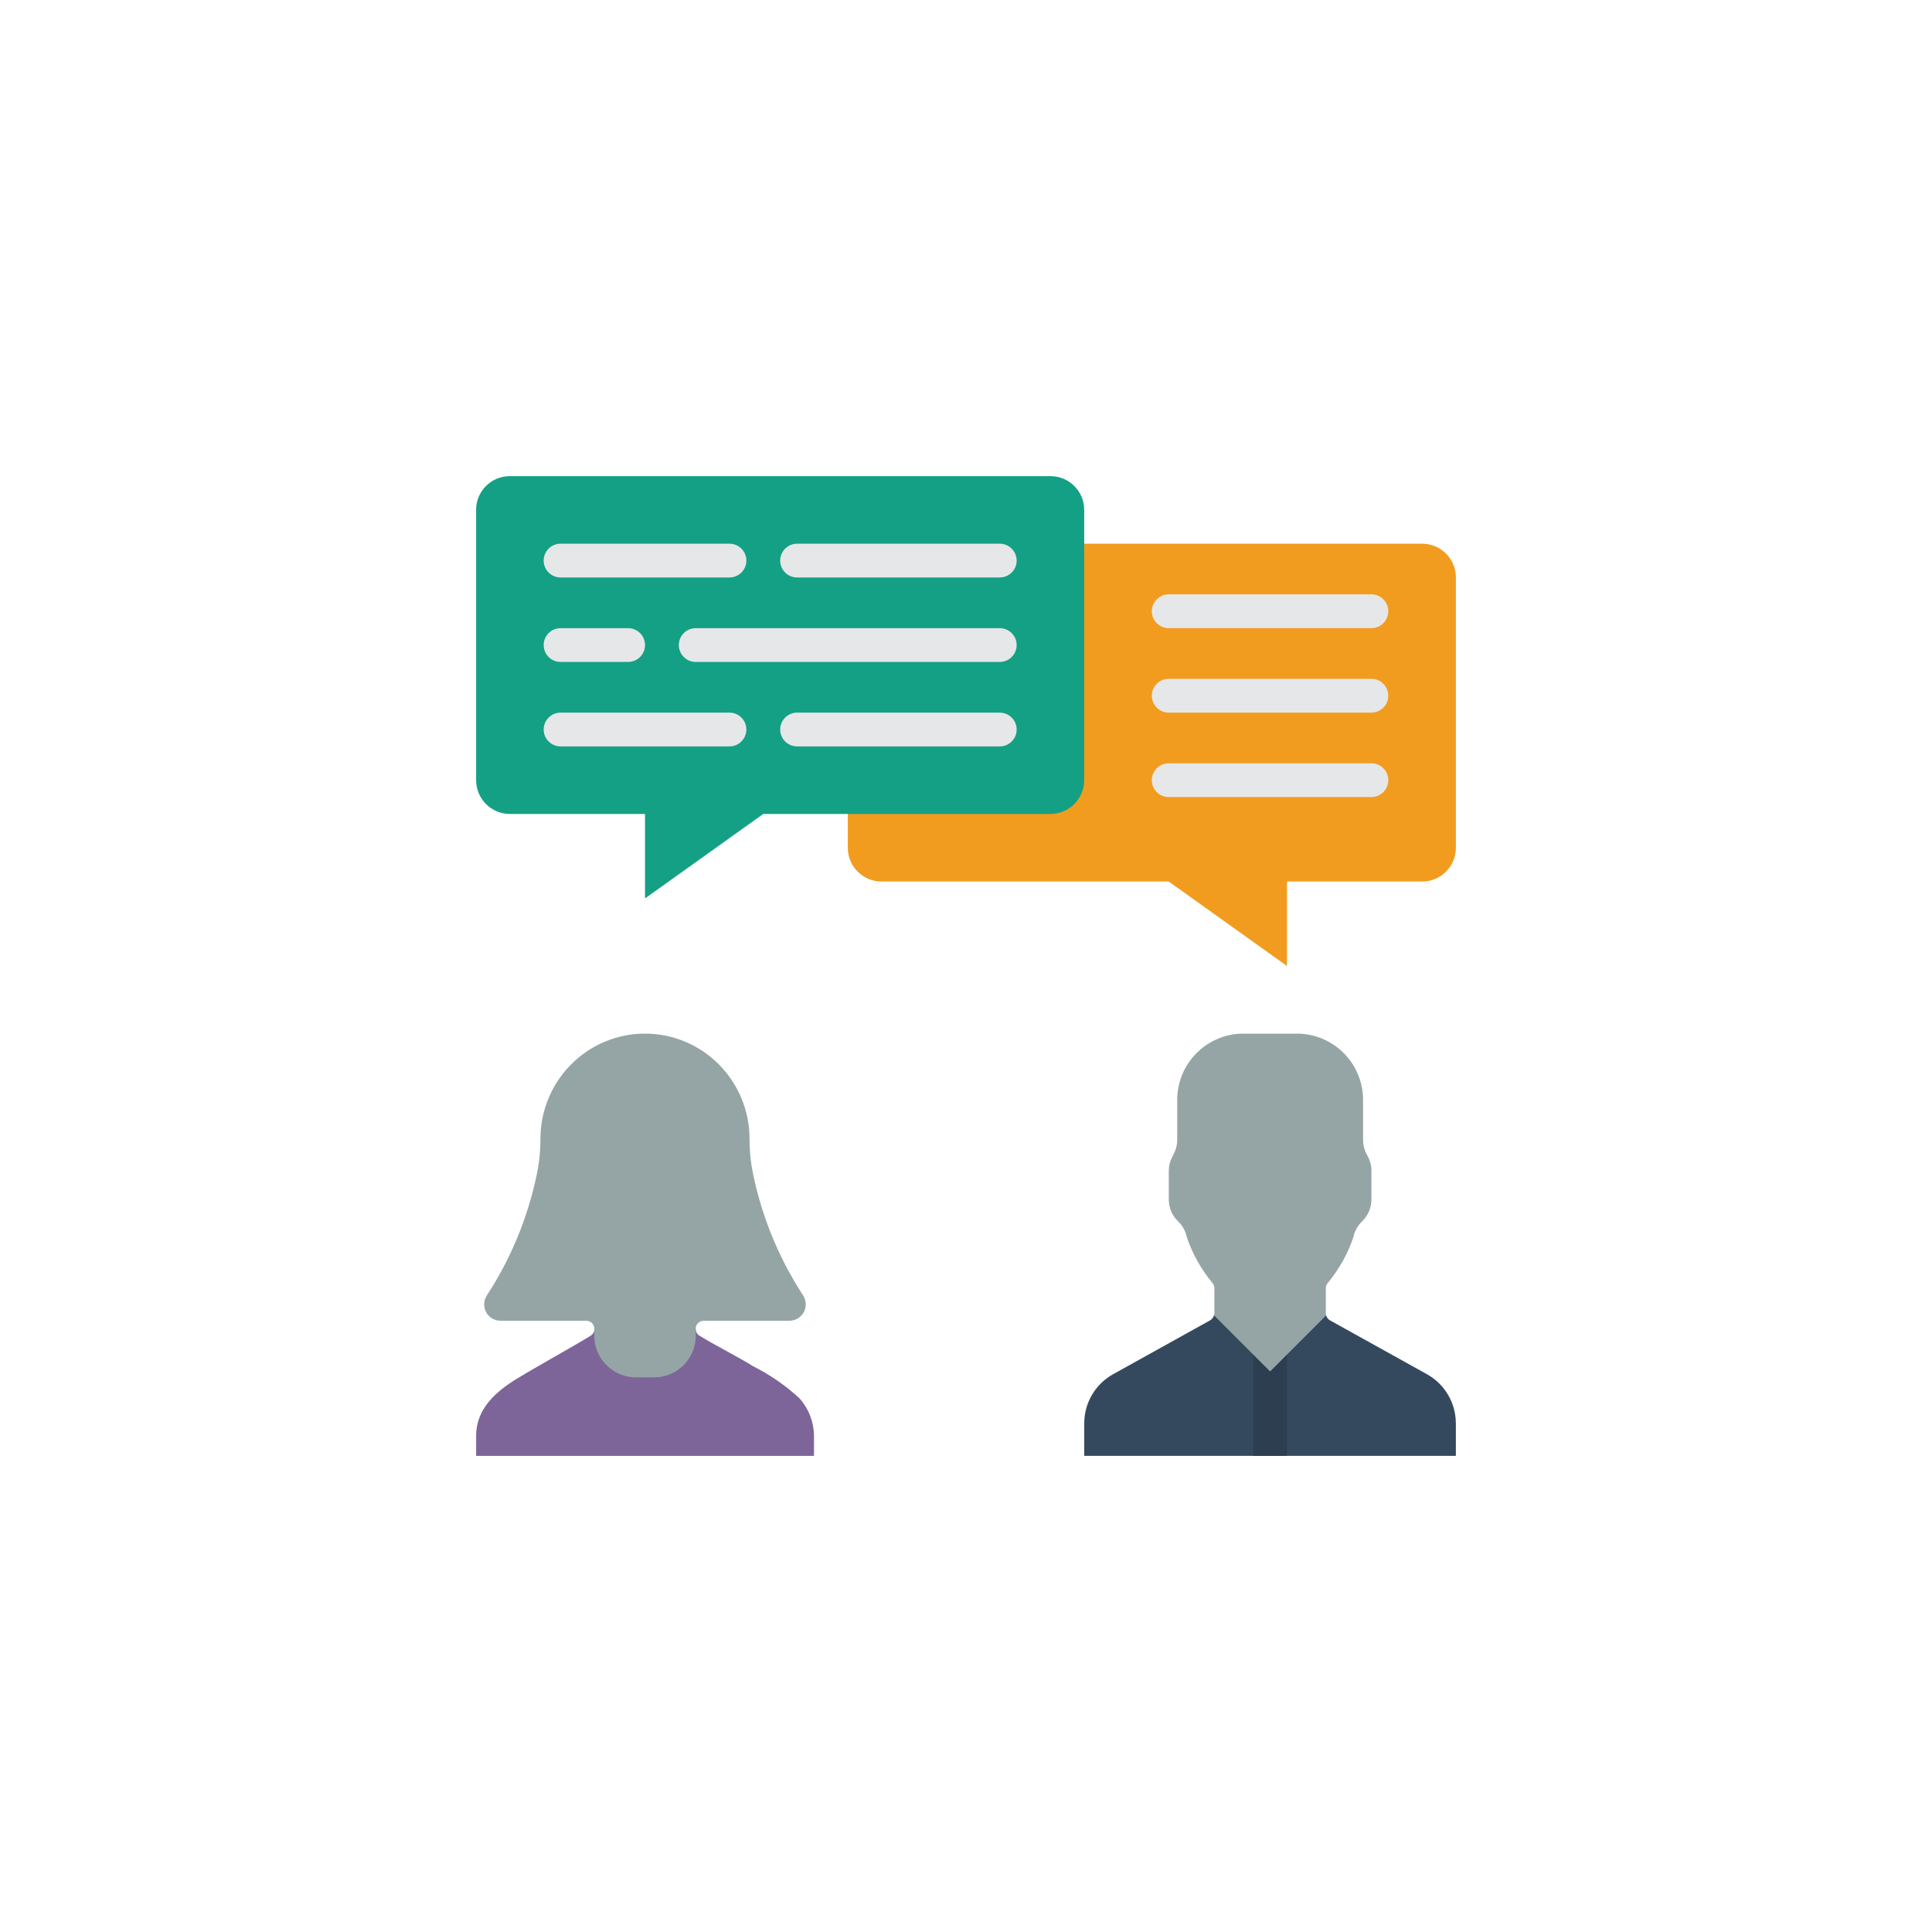
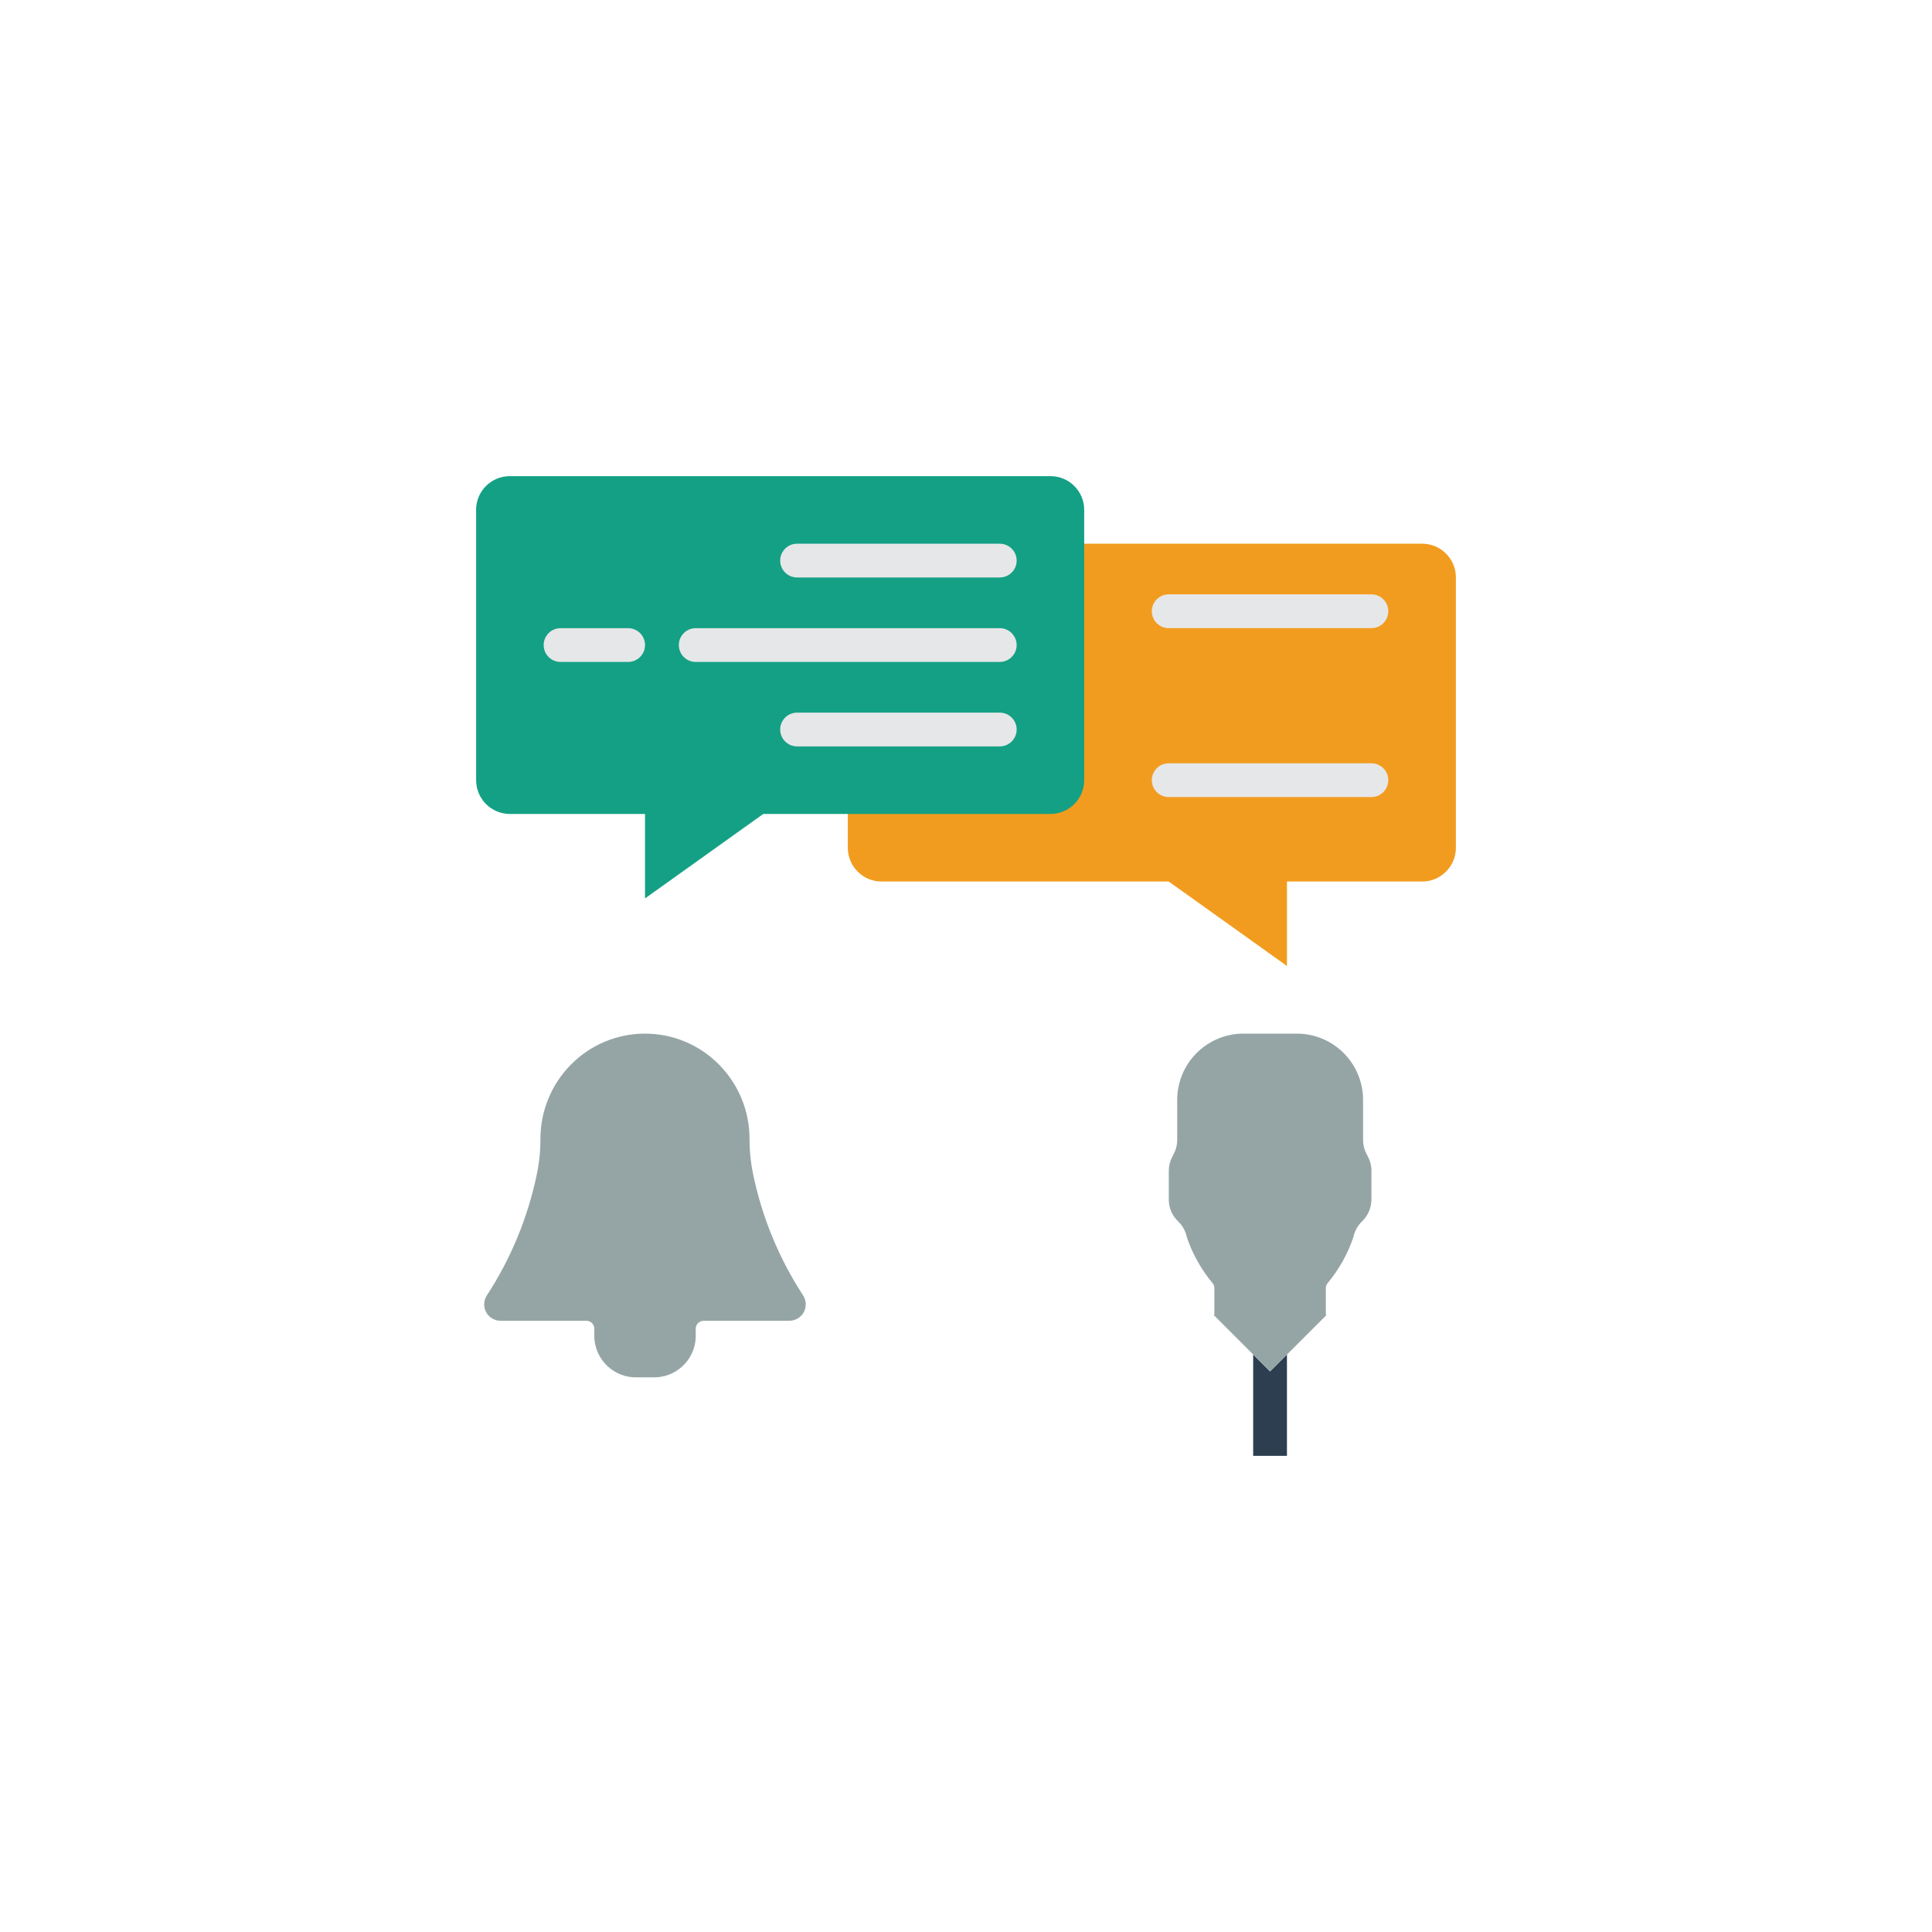
<svg xmlns="http://www.w3.org/2000/svg" id="Capa_1" viewBox="0 0 500 500">
  <defs>
    <style>
      .cls-1 {
        fill: #95a5a5;
      }

      .cls-1, .cls-2, .cls-3, .cls-4, .cls-5, .cls-6, .cls-7 {
        stroke-width: 0px;
      }

      .cls-2 {
        fill: #2c3e50;
      }

      .cls-3 {
        fill: #e6e7e8;
      }

      .cls-4 {
        fill: #14a085;
      }

      .cls-5 {
        fill: #35495e;
      }

      .cls-6 {
        fill: #f29c1f;
      }

      .cls-7 {
        fill: #7d6599;
      }
    </style>
  </defs>
  <path class="cls-6" d="m376.78,149.45v69.95c0,4.83-3.91,8.74-8.74,8.74h-34.97v21.86l-30.6-21.86h-74.32c-4.83,0-8.74-3.91-8.74-8.74v-69.95c0-4.83,3.91-8.74,8.74-8.74h139.9c4.83,0,8.74,3.91,8.74,8.74Z" />
  <g>
    <path class="cls-3" d="m302.46,162.56h52.46c2.41,0,4.37-1.96,4.37-4.37s-1.96-4.37-4.37-4.37h-52.46c-2.41,0-4.37,1.96-4.37,4.37s1.96,4.37,4.37,4.37Z" />
    <path class="cls-3" d="m354.92,197.54h-52.46c-2.41,0-4.37,1.96-4.37,4.37s1.96,4.37,4.37,4.37h52.46c2.41,0,4.37-1.96,4.37-4.37s-1.96-4.37-4.37-4.37Z" />
-     <path class="cls-3" d="m354.92,175.68h-52.46c-2.41,0-4.37,1.96-4.37,4.37s1.96,4.37,4.37,4.37h52.46c2.41,0,4.37-1.96,4.37-4.37s-1.96-4.37-4.37-4.37Z" />
  </g>
-   <path class="cls-5" d="m376.78,368.3v8.48h-96.18v-8.48c.02-5.24,2.86-10.07,7.43-12.63l25.18-13.99c.47-.28.82-.74.96-1.27h29.03c.14.53.49.99.96,1.27l25.18,13.99c4.57,2.57,7.41,7.39,7.43,12.63Z" />
  <polygon class="cls-2" points="333.06 350.55 333.06 376.78 324.32 376.78 324.32 350.55 328.69 354.92 333.06 350.55" />
-   <path class="cls-7" d="m180.05,343.95c0,.72.38,1.39,1.01,1.75,4.2,2.58,9.84,5.38,13.99,7.96,4.31,2.18,8.3,4.94,11.85,8.22,2.39,2.67,3.73,6.12,3.76,9.71v5.2h-87.44v-5.2c0-6.99,5.11-11.45,10.54-14.78,5.9-3.59,13.16-7.52,19.06-11.1.62-.36,1.01-1.03,1.01-1.75h26.23Z" />
  <path class="cls-1" d="m204.23,341.81h-22.08c-.57,0-1.11.22-1.51.62s-.61.95-.59,1.52v2.23c-.27,5.94-5.3,10.53-11.24,10.27h-3.76c-5.94.26-10.96-4.34-11.24-10.27v-2.23c.02-.57-.2-1.11-.59-1.52-.4-.4-.94-.63-1.51-.62h-22.12c-1.57.02-3.02-.82-3.77-2.2-.75-1.37-.68-3.05.18-4.36,6.2-9.51,10.58-20.1,12.9-31.21.65-3.03.97-6.12.96-9.22-.02-7.23,2.82-14.18,7.91-19.32,5.06-5.12,11.95-8,19.15-8s14.09,2.88,19.15,8c5.09,5.14,7.94,12.09,7.91,19.32,0,3.1.32,6.19.96,9.22,2.32,11.12,6.7,21.7,12.9,31.21.85,1.32.91,3,.16,4.37-.76,1.37-2.21,2.21-3.78,2.19Z" />
  <path class="cls-4" d="m123.22,131.96v69.95c0,4.83,3.91,8.74,8.74,8.74h34.97v21.86l30.6-21.86h74.32c4.83,0,8.74-3.91,8.74-8.74v-69.95c0-4.83-3.91-8.74-8.74-8.74h-139.9c-4.83,0-8.74,3.91-8.74,8.74Z" />
  <path class="cls-1" d="m354.92,302.99v7.48c-.01,2.11-.88,4.13-2.4,5.6-1.16,1.11-1.95,2.54-2.27,4.11-1.47,4.36-3.74,8.4-6.69,11.93-.27.35-.43.78-.44,1.22v6.51c0,.19.03.38.09.57l-14.51,14.51-14.51-14.51c.05-.18.08-.38.09-.57v-6.51c-.01-.44-.16-.87-.44-1.22-2.95-3.53-5.22-7.58-6.69-11.93-.32-1.57-1.11-3-2.27-4.11-1.53-1.46-2.39-3.48-2.4-5.6v-7.48c0-1.23.3-2.45.87-3.54l.44-.87c.57-1.09.87-2.31.87-3.54v-10.71c.09-4.55,1.98-8.88,5.26-12.04,3.28-3.16,7.68-4.88,12.23-4.79h13.12c4.55-.09,8.95,1.64,12.23,4.79s5.17,7.49,5.26,12.04v10.71c0,1.23.3,2.45.87,3.54l.44.87c.57,1.09.87,2.31.87,3.54Z" />
  <g>
-     <path class="cls-3" d="m188.79,149.45h-43.72c-2.41,0-4.37-1.96-4.37-4.37s1.96-4.37,4.37-4.37h43.72c2.41,0,4.37,1.96,4.37,4.37s-1.96,4.37-4.37,4.37Z" />
    <path class="cls-3" d="m258.74,149.45h-52.46c-2.41,0-4.37-1.96-4.37-4.37s1.96-4.37,4.37-4.37h52.46c2.41,0,4.37,1.96,4.37,4.37s-1.96,4.37-4.37,4.37Z" />
-     <path class="cls-3" d="m188.79,193.17h-43.72c-2.41,0-4.37-1.96-4.37-4.37s1.96-4.37,4.37-4.37h43.72c2.41,0,4.37,1.96,4.37,4.37s-1.96,4.37-4.37,4.37Z" />
    <path class="cls-3" d="m258.74,193.17h-52.46c-2.41,0-4.37-1.96-4.37-4.37s1.96-4.37,4.37-4.37h52.46c2.41,0,4.37,1.96,4.37,4.37s-1.96,4.37-4.37,4.37Z" />
    <path class="cls-3" d="m258.74,171.31h-78.69c-2.41,0-4.37-1.96-4.37-4.37s1.96-4.37,4.37-4.37h78.69c2.41,0,4.37,1.96,4.37,4.37,0,2.41-1.96,4.37-4.37,4.37Z" />
    <path class="cls-3" d="m162.56,171.31h-17.49c-2.41,0-4.37-1.96-4.37-4.37s1.96-4.37,4.37-4.37h17.49c2.41,0,4.37,1.96,4.37,4.37s-1.96,4.37-4.37,4.37Z" />
  </g>
</svg>